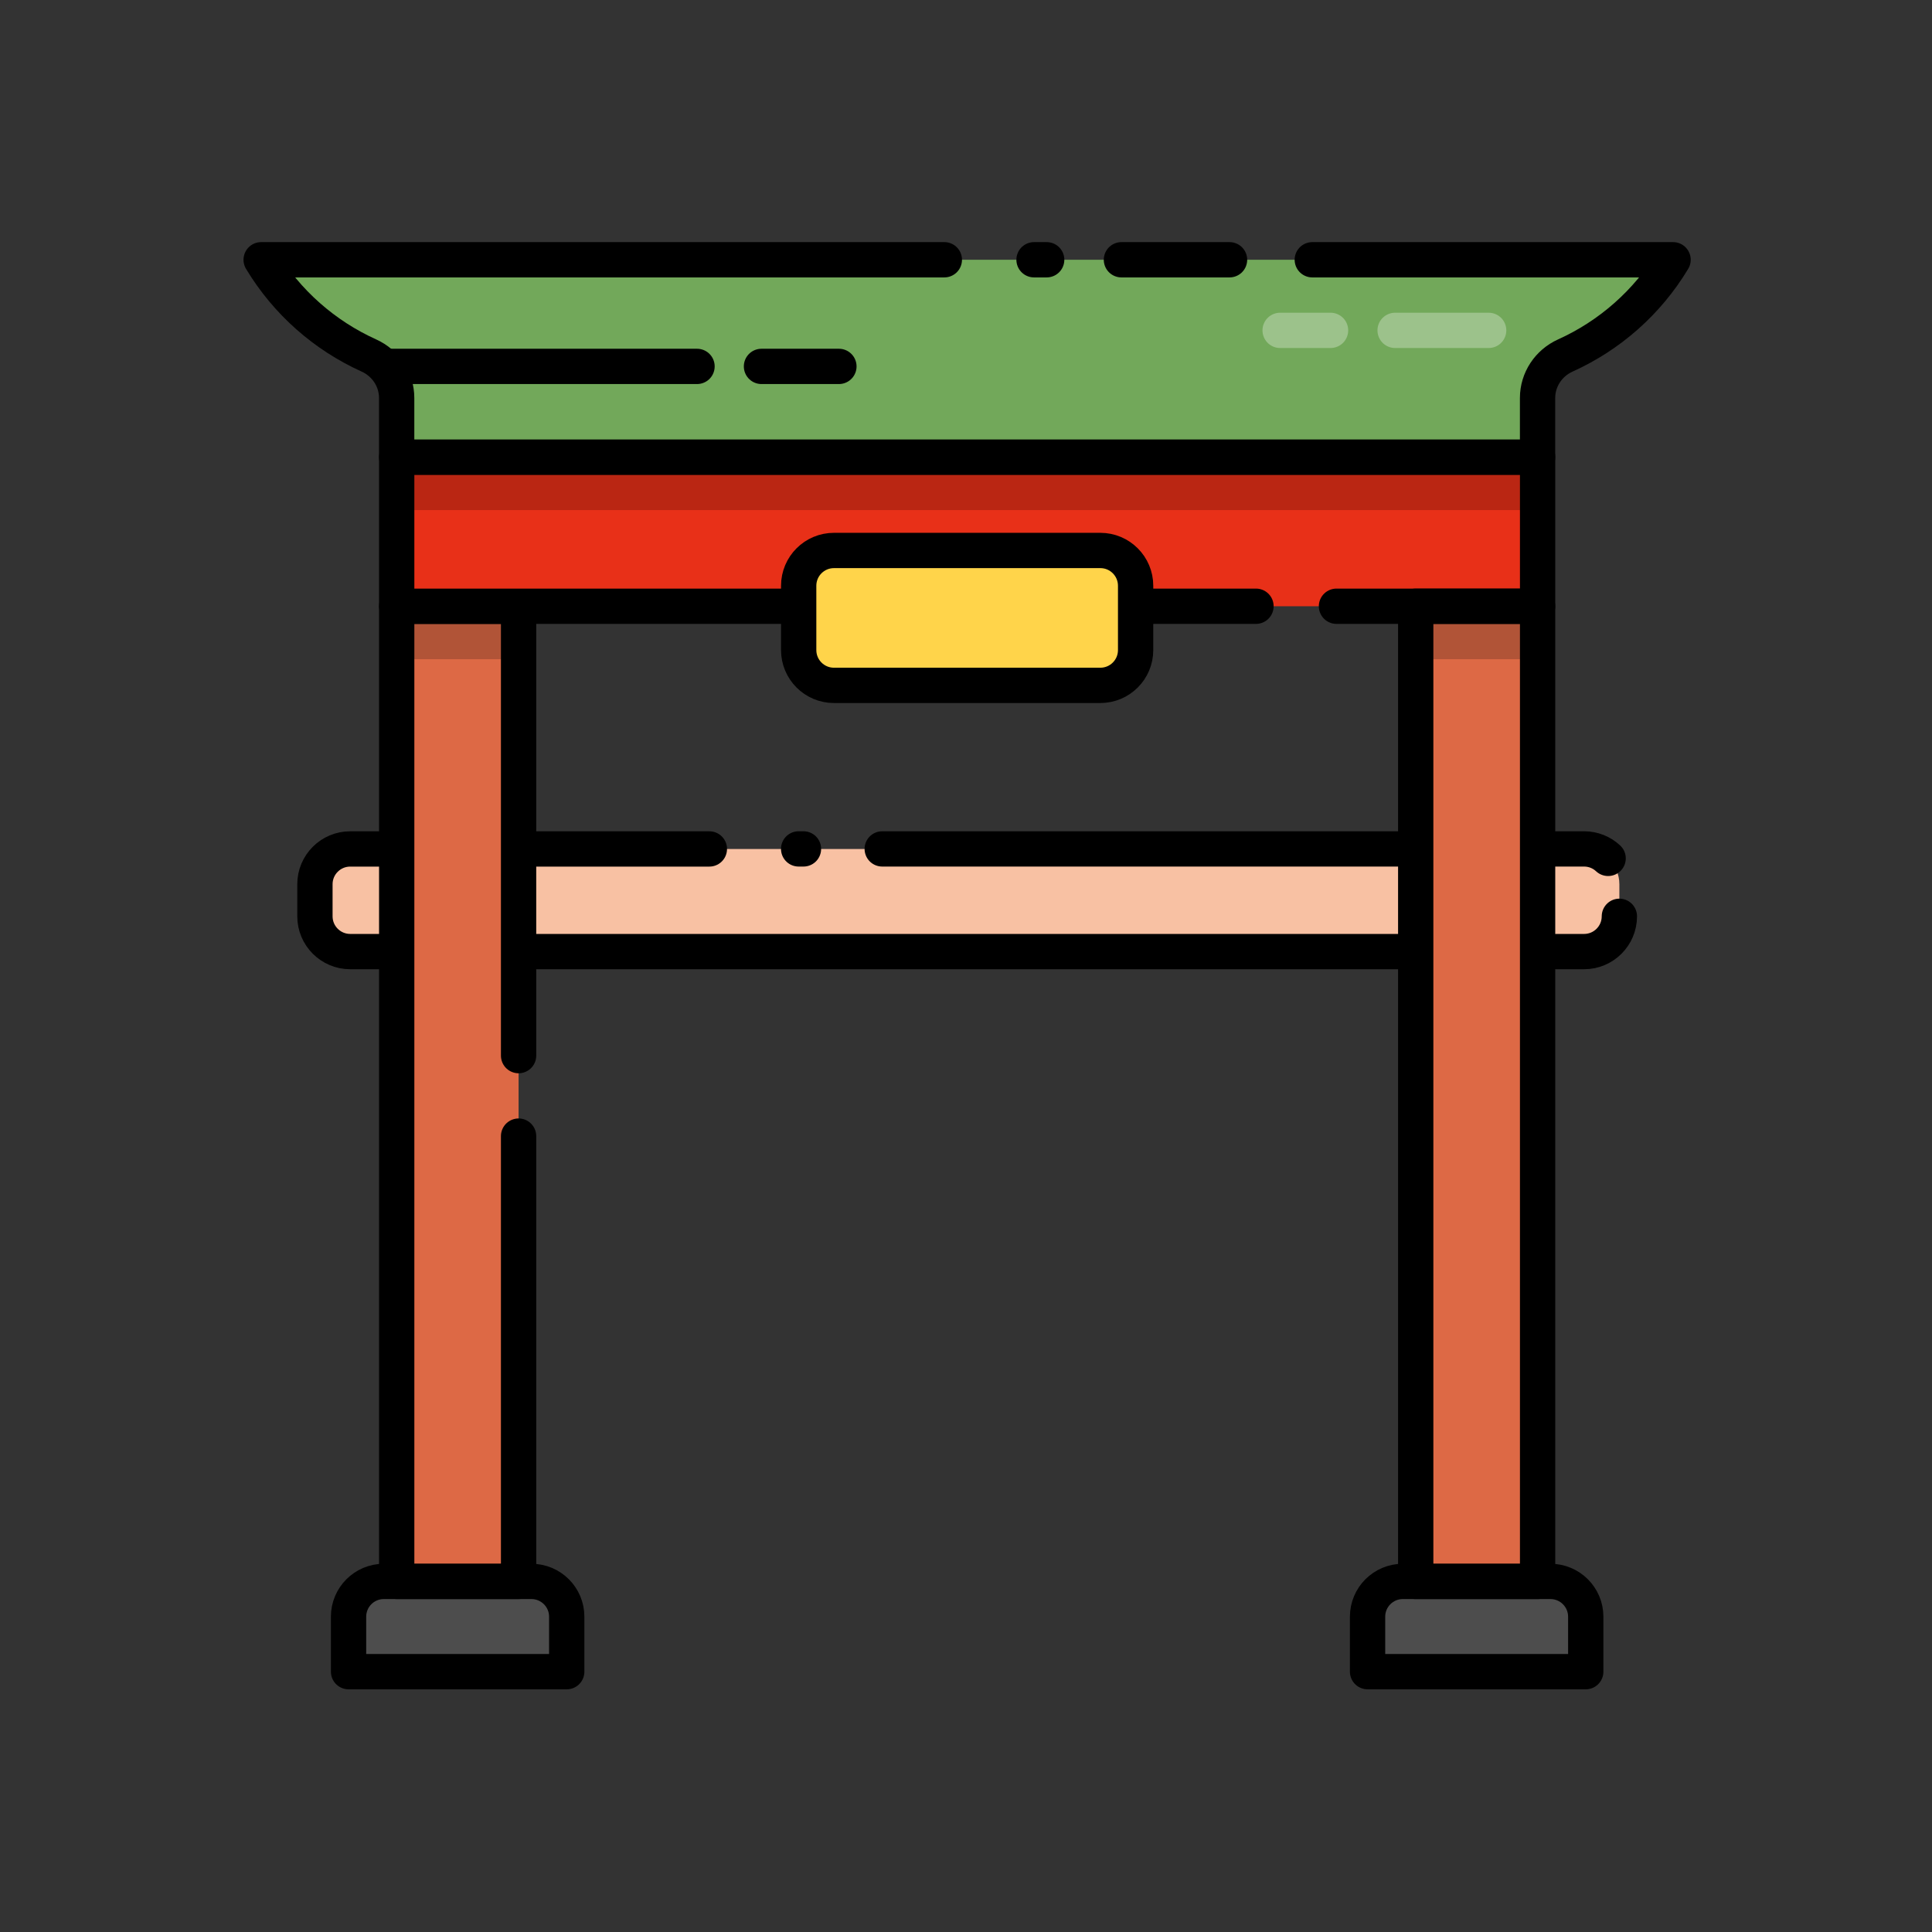
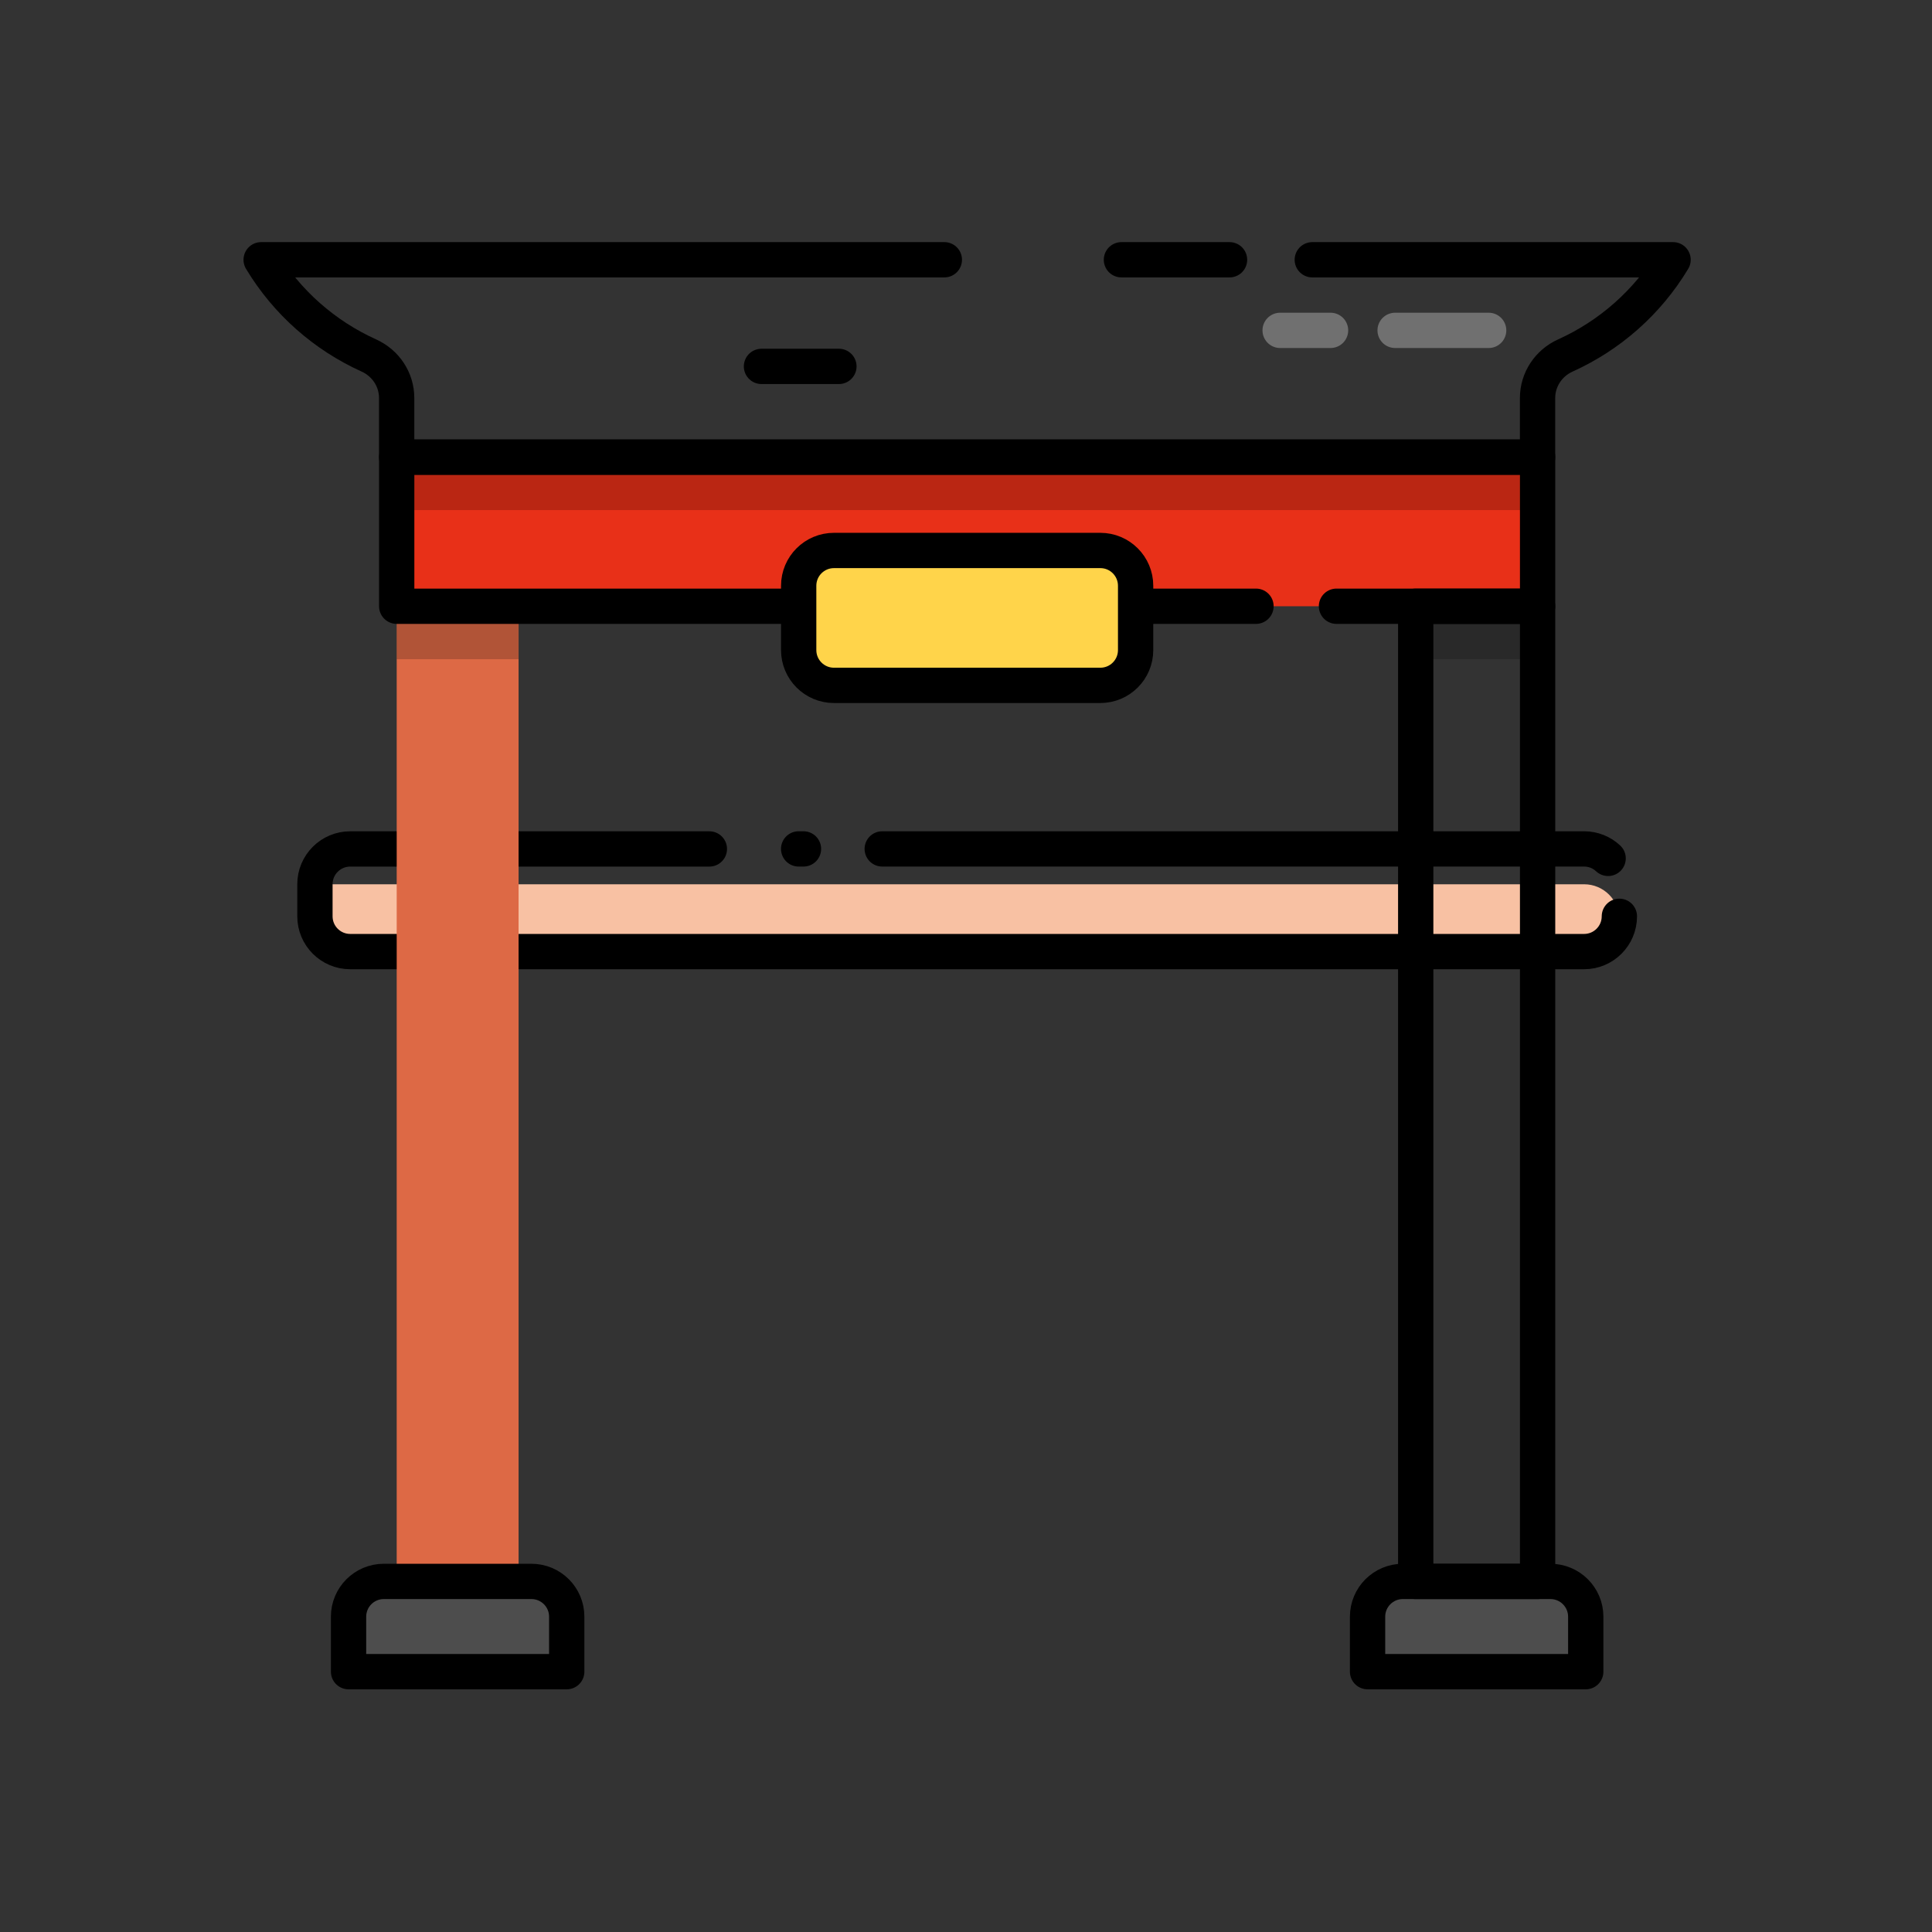
<svg xmlns="http://www.w3.org/2000/svg" version="1.1" id="Layer_1" x="0px" y="0px" viewBox="0 0 512 512" style="enable-background:new 0 0 512 512;" xml:space="preserve">
  <rect x="0" y="0" width="512" height="512" fill="#333333" stroke="none" />
  <style type="text/css">
	.st0{fill:#F8C1A3;}
	.st1{fill:none;stroke:#000000;stroke-width:9.354;stroke-linecap:round;stroke-linejoin:round;stroke-miterlimit:10;}
	.st2{fill:#DD6945;}
	.st3{fill:#4D4D4D;}
	.st4{fill:#E83018;}
	.st5{fill:#72A85A;}
	.st6{opacity:0.3;fill:none;stroke:#FFFFFF;stroke-width:9.354;stroke-linecap:round;stroke-linejoin:round;stroke-miterlimit:10;}
	.st7{opacity:0.2;}
	.st8{fill:#FFD44A;}
</style>
  <g>
-     <path class="st0" d="M419.8,252.19H92.81c-5.17,0-9.35-4.19-9.35-9.35v-8.5c0-5.17,4.19-9.35,9.35-9.35H419.8   c5.17,0,9.35,4.19,9.35,9.35v8.5C429.15,248,424.96,252.19,419.8,252.19z" />
+     <path class="st0" d="M419.8,252.19H92.81c-5.17,0-9.35-4.19-9.35-9.35v-8.5H419.8   c5.17,0,9.35,4.19,9.35,9.35v8.5C429.15,248,424.96,252.19,419.8,252.19z" />
    <line class="st1" x1="211.65" y1="224.97" x2="212.93" y2="224.97" />
    <path class="st1" d="M429.15,242.83c0,5.17-4.19,9.35-9.35,9.35H92.81c-5.17,0-9.35-4.19-9.35-9.35v-8.5   c0-5.17,4.19-9.35,9.35-9.35h95.18" />
    <path class="st1" d="M233.8,224.97h186c2.46,0,4.7,0.95,6.37,2.51" />
    <g>
      <rect x="105.13" y="160.66" class="st2" width="32.3" height="258.44" />
      <path class="st3" d="M140.83,419.09h-39.11c-5.17,0-9.35,4.19-9.35,9.35v14.57h57.82v-14.57    C150.19,423.28,146,419.09,140.83,419.09z" />
    </g>
    <g>
-       <polyline class="st1" points="137.43,279.75 137.43,160.66 105.13,160.66 105.13,419.09 137.43,419.09 137.43,301.08   " />
      <path class="st1" d="M140.83,419.09h-39.11c-5.17,0-9.35,4.19-9.35,9.35v14.57h57.82v-14.57    C150.19,423.28,146,419.09,140.83,419.09z" />
    </g>
    <rect x="105.13" y="121.15" class="st4" width="302.35" height="39.51" />
    <g>
-       <rect x="375.18" y="160.66" class="st2" width="32.3" height="258.44" />
      <path class="st3" d="M410.88,419.09h-39.11c-5.17,0-9.35,4.19-9.35,9.35v14.57h57.82v-14.57    C420.24,423.28,416.05,419.09,410.88,419.09z" />
    </g>
    <g>
      <rect x="375.18" y="160.66" class="st1" width="32.3" height="258.44" />
      <path class="st1" d="M410.88,419.09h-39.11c-5.17,0-9.35,4.19-9.35,9.35v14.57h57.82v-14.57    C420.24,423.28,416.05,419.09,410.88,419.09z" />
    </g>
    <polyline class="st1" points="332.85,160.66 105.13,160.66 105.13,121.15 407.48,121.15 407.48,160.66 354.18,160.66  " />
-     <path class="st5" d="M69.21,68.84L69.21,68.84c6.83,11.35,16.87,20.09,28.55,25.37c4.45,2.01,7.36,6.38,7.36,11.26v15.67h302.35   v-15.67c0-4.88,2.91-9.25,7.36-11.26c11.69-5.28,21.73-14.02,28.55-25.37v0H69.21z" />
    <path class="st6" d="M369.72,87.55h24.79" />
    <line class="st6" x1="339.25" y1="87.55" x2="352.61" y2="87.55" />
    <rect x="105.13" y="121.15" class="st7" width="302.35" height="14.03" />
-     <line class="st1" x1="277.38" y1="68.84" x2="274.03" y2="68.84" />
    <line class="st1" x1="325.84" y1="68.84" x2="297.19" y2="68.84" />
    <path class="st1" d="M250.26,68.84H69.21v0c6.83,11.35,16.87,20.09,28.55,25.37c4.45,2.01,7.36,6.38,7.36,11.26v15.67h302.35   v-15.67c0-4.88,2.91-9.25,7.36-11.26c11.69-5.28,21.73-14.02,28.55-25.37v0h-95.61" />
-     <line class="st1" x1="102.6" y1="97.1" x2="184.72" y2="97.1" />
    <line class="st1" x1="201.8" y1="97.1" x2="222.32" y2="97.1" />
    <path class="st8" d="M291.6,181.63h-70.59c-5.17,0-9.35-4.19-9.35-9.35v-17.05c0-5.17,4.19-9.35,9.35-9.35h70.59   c5.17,0,9.35,4.19,9.35,9.35v17.05C300.95,177.45,296.76,181.63,291.6,181.63z" />
    <path class="st1" d="M291.6,181.63h-70.59c-5.17,0-9.35-4.19-9.35-9.35v-17.05c0-5.17,4.19-9.35,9.35-9.35h70.59   c5.17,0,9.35,4.19,9.35,9.35v17.05C300.95,177.45,296.76,181.63,291.6,181.63z" />
    <rect x="105.13" y="160.66" class="st7" width="32.3" height="14.03" />
    <rect x="375.18" y="160.66" class="st7" width="32.3" height="14.03" />
  </g>
</svg>